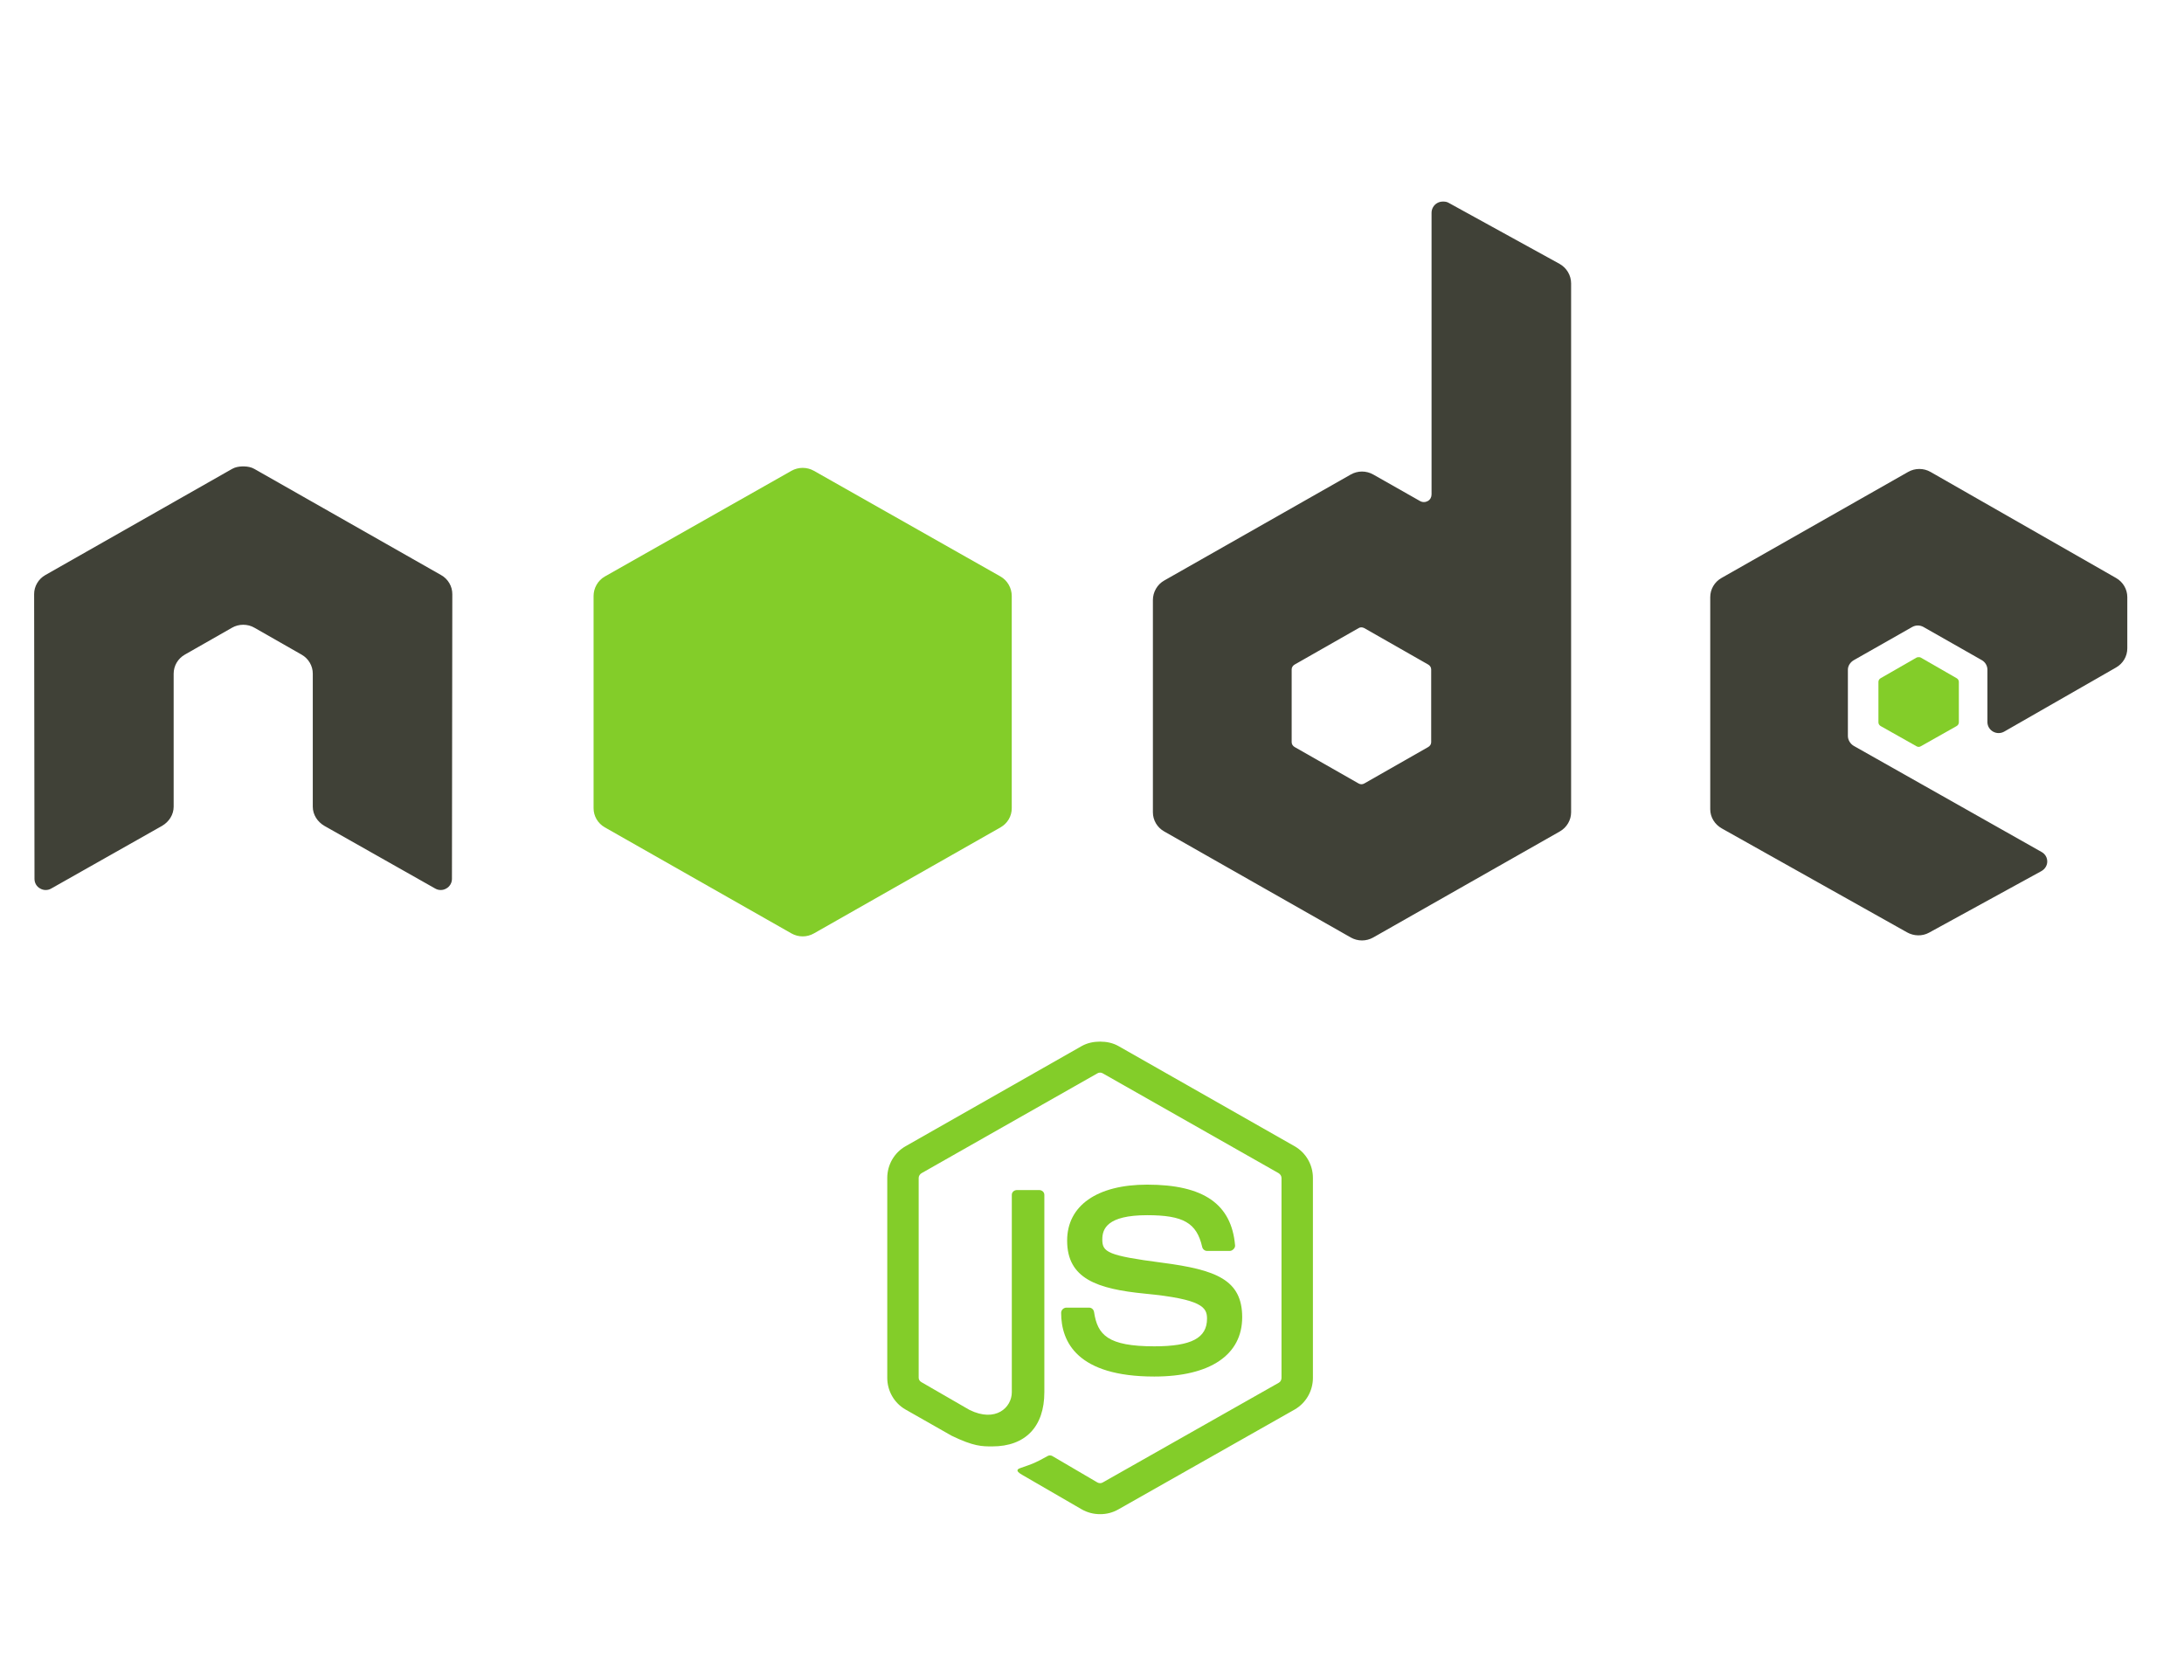
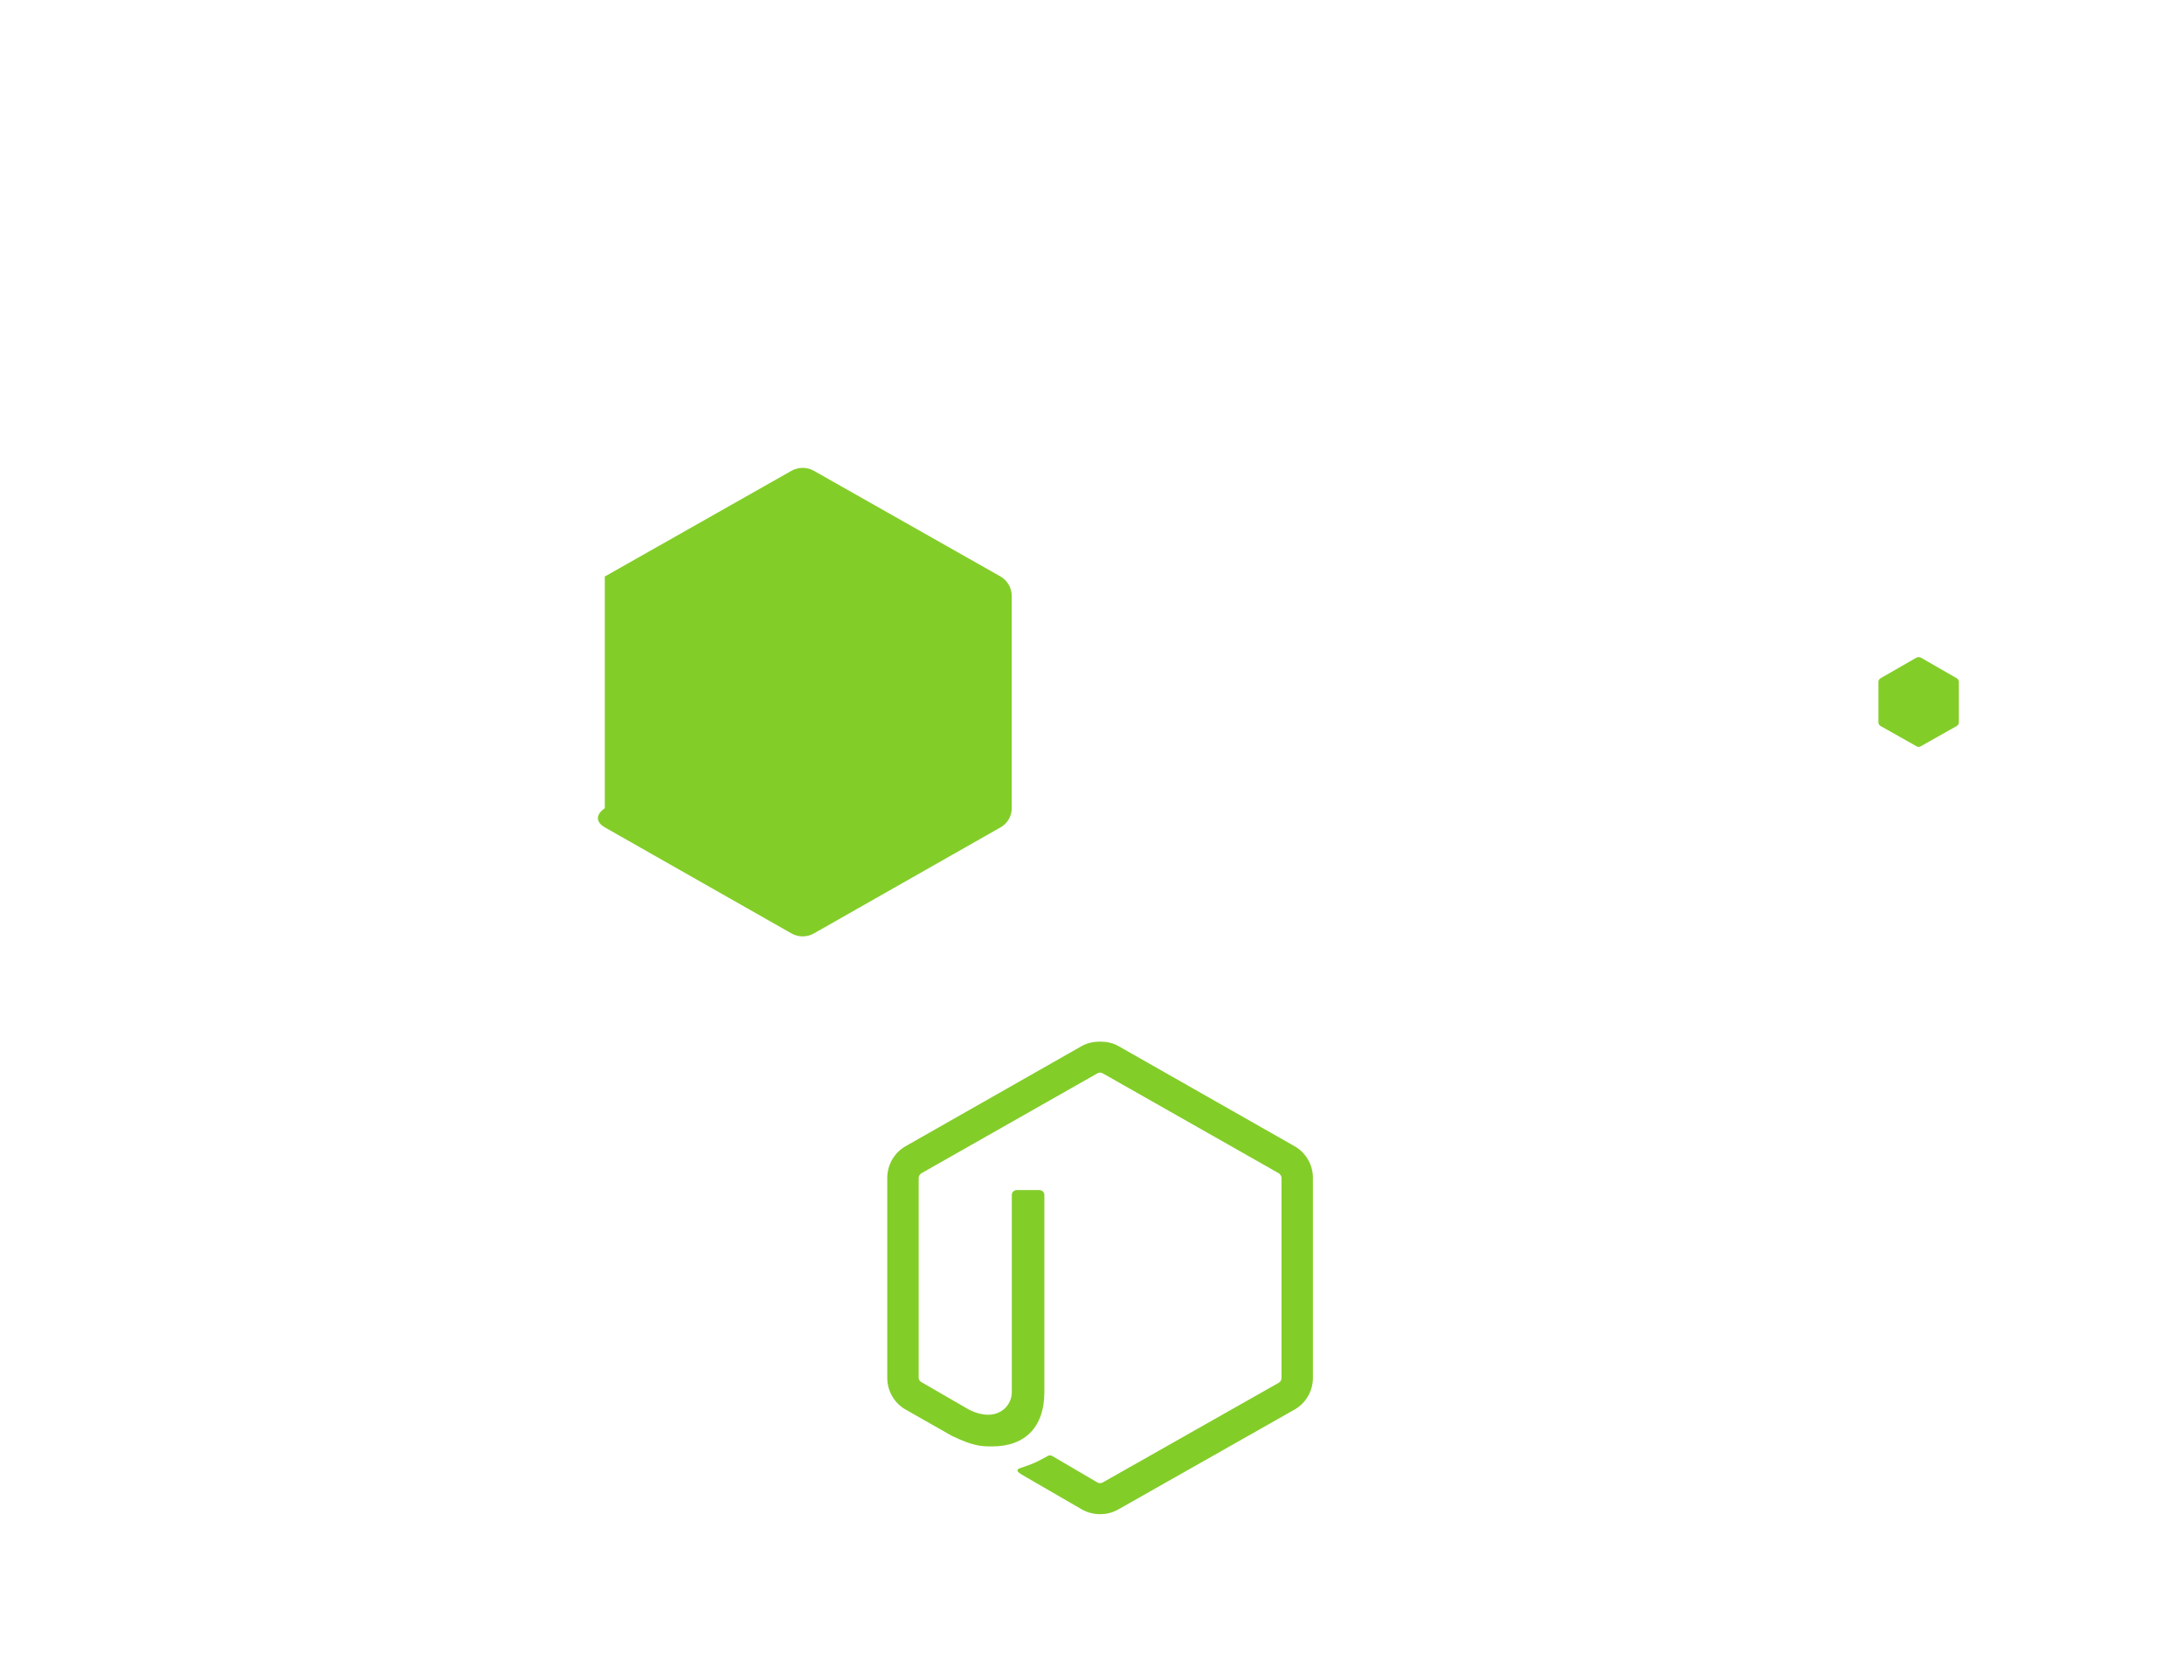
<svg xmlns="http://www.w3.org/2000/svg" width="78" height="60" viewBox="0 0 78 60" fill="none">
  <path d="M39.289 37.199C39.058 37.199 38.833 37.246 38.634 37.357L32.342 40.935C31.935 41.166 31.688 41.602 31.688 42.066V49.208C31.688 49.672 31.935 50.108 32.342 50.339L33.985 51.273C34.784 51.661 35.078 51.655 35.441 51.655C36.623 51.655 37.298 50.949 37.298 49.721V42.671C37.298 42.571 37.211 42.5 37.111 42.5H36.323C36.222 42.5 36.136 42.571 36.136 42.671V49.721C36.136 50.265 35.561 50.812 34.627 50.353L32.917 49.366C32.856 49.334 32.81 49.276 32.81 49.208V42.066C32.81 41.998 32.855 41.929 32.917 41.895L39.195 38.331C39.224 38.314 39.256 38.306 39.289 38.306C39.322 38.306 39.354 38.314 39.382 38.331L45.661 41.895C45.721 41.931 45.768 41.996 45.768 42.066V49.209C45.768 49.277 45.733 49.347 45.674 49.38L39.382 52.944C39.328 52.976 39.254 52.976 39.195 52.944L37.579 51.997C37.554 51.984 37.527 51.977 37.499 51.977C37.471 51.977 37.443 51.984 37.419 51.997C36.972 52.246 36.889 52.275 36.47 52.418C36.367 52.453 36.21 52.508 36.523 52.681L38.634 53.904C38.833 54.017 39.059 54.076 39.289 54.075C39.519 54.077 39.745 54.018 39.943 53.904L46.235 50.34C46.643 50.106 46.89 49.672 46.89 49.209V42.066C46.89 41.602 46.643 41.167 46.235 40.935L39.943 37.357C39.746 37.246 39.52 37.199 39.289 37.199L39.289 37.199Z" fill="#83CD29" />
-   <path d="M40.971 42.307C39.179 42.307 38.112 43.057 38.112 44.306C38.112 45.66 39.171 46.032 40.891 46.2C42.948 46.398 43.108 46.696 43.108 47.094C43.108 47.786 42.548 48.081 41.225 48.081C39.562 48.081 39.196 47.672 39.074 46.858C39.06 46.77 38.991 46.7 38.9 46.7H38.085C37.985 46.7 37.898 46.785 37.898 46.884C37.898 47.927 38.474 49.16 41.225 49.16C43.216 49.16 44.364 48.39 44.364 47.042C44.364 45.706 43.437 45.347 41.505 45.095C39.554 44.841 39.368 44.717 39.368 44.267C39.368 43.895 39.526 43.398 40.971 43.398C42.262 43.398 42.739 43.672 42.935 44.53C42.952 44.61 43.024 44.674 43.108 44.674H43.923C43.974 44.674 44.022 44.644 44.057 44.608C44.091 44.571 44.115 44.528 44.11 44.477C43.984 43.001 42.984 42.307 40.971 42.307Z" fill="#83CD29" />
-   <path d="M51.528 7.199C51.458 7.199 51.389 7.217 51.328 7.252C51.267 7.287 51.217 7.337 51.182 7.397C51.147 7.457 51.128 7.525 51.127 7.594V17.656C51.127 17.755 51.081 17.843 50.994 17.893C50.951 17.917 50.903 17.93 50.854 17.93C50.804 17.93 50.756 17.917 50.714 17.893L49.044 16.946C48.922 16.877 48.783 16.84 48.643 16.84C48.502 16.84 48.364 16.877 48.242 16.946L41.576 20.734C41.327 20.876 41.175 21.148 41.175 21.431V29.008C41.175 29.291 41.327 29.55 41.576 29.692L48.242 33.48C48.364 33.549 48.502 33.586 48.643 33.586C48.783 33.586 48.922 33.549 49.044 33.48L55.71 29.692C55.832 29.622 55.933 29.523 56.003 29.402C56.074 29.282 56.111 29.146 56.111 29.008V10.119C56.11 9.977 56.072 9.838 55.999 9.716C55.926 9.593 55.822 9.492 55.696 9.422L51.729 7.239C51.666 7.204 51.597 7.198 51.528 7.199ZM8.646 16.657C8.519 16.662 8.4 16.683 8.286 16.748L1.619 20.537C1.497 20.606 1.396 20.706 1.326 20.826C1.255 20.946 1.218 21.082 1.219 21.221L1.232 31.389C1.232 31.53 1.306 31.661 1.432 31.73C1.493 31.766 1.562 31.785 1.633 31.785C1.704 31.785 1.773 31.766 1.833 31.73L5.788 29.494C6.038 29.348 6.202 29.093 6.202 28.81V24.062C6.202 23.779 6.353 23.519 6.602 23.378L8.286 22.418C8.407 22.348 8.546 22.312 8.686 22.312C8.824 22.312 8.965 22.346 9.087 22.418L10.77 23.378C10.893 23.447 10.994 23.547 11.064 23.667C11.135 23.787 11.172 23.923 11.171 24.062V28.81C11.171 29.093 11.336 29.349 11.585 29.494L15.539 31.73C15.6 31.766 15.669 31.785 15.74 31.785C15.81 31.785 15.88 31.766 15.94 31.73C16.001 31.696 16.052 31.646 16.087 31.586C16.122 31.526 16.141 31.458 16.141 31.388L16.154 21.221C16.155 21.082 16.118 20.945 16.047 20.825C15.977 20.705 15.876 20.605 15.753 20.537L9.087 16.748C8.974 16.683 8.854 16.662 8.726 16.657H8.646ZM68.547 16.748C68.408 16.748 68.272 16.783 68.147 16.854L61.481 20.642C61.359 20.711 61.257 20.811 61.187 20.931C61.117 21.051 61.08 21.187 61.08 21.326V28.902C61.08 29.187 61.243 29.445 61.494 29.586L68.107 33.296C68.351 33.433 68.649 33.443 68.895 33.308L72.903 31.112C73.03 31.042 73.116 30.913 73.116 30.77C73.117 30.701 73.099 30.632 73.064 30.572C73.028 30.512 72.977 30.462 72.916 30.428L66.21 26.64C66.084 26.569 65.996 26.426 65.996 26.285V23.917C65.996 23.776 66.085 23.646 66.21 23.575L68.294 22.391C68.355 22.357 68.424 22.338 68.494 22.338C68.564 22.338 68.634 22.357 68.695 22.391L70.778 23.575C70.839 23.61 70.89 23.659 70.925 23.72C70.96 23.779 70.979 23.848 70.979 23.917V25.785C70.979 25.854 70.997 25.922 71.032 25.982C71.067 26.042 71.118 26.092 71.179 26.127C71.304 26.198 71.455 26.198 71.58 26.127L75.574 23.838C75.696 23.769 75.797 23.669 75.868 23.549C75.938 23.429 75.975 23.293 75.975 23.154V21.326C75.975 21.044 75.823 20.784 75.574 20.642L68.948 16.854C68.827 16.784 68.688 16.748 68.547 16.748ZM48.616 22.404C48.651 22.404 48.692 22.413 48.723 22.431L51.007 23.733C51.069 23.768 51.114 23.833 51.114 23.904V26.508C51.114 26.579 51.07 26.644 51.007 26.679L48.723 27.981C48.692 27.999 48.658 28.008 48.623 28.008C48.588 28.008 48.553 27.999 48.523 27.981L46.238 26.679C46.176 26.644 46.131 26.579 46.131 26.508V23.904C46.131 23.833 46.176 23.768 46.238 23.733L48.523 22.431C48.551 22.414 48.583 22.404 48.616 22.404Z" fill="#404137" />
-   <path d="M28.667 16.709C28.528 16.709 28.39 16.744 28.266 16.814L21.6 20.589C21.351 20.731 21.199 21.003 21.199 21.286V28.863C21.199 29.146 21.351 29.405 21.6 29.547L28.266 33.335C28.388 33.404 28.526 33.441 28.667 33.441C28.808 33.441 28.946 33.404 29.068 33.335L35.734 29.547C35.856 29.478 35.957 29.378 36.028 29.258C36.098 29.138 36.135 29.001 36.134 28.863V21.286C36.134 21.003 35.983 20.731 35.734 20.589L29.068 16.814C28.946 16.745 28.808 16.709 28.667 16.709ZM68.53 23.47C68.503 23.47 68.474 23.47 68.45 23.483L67.167 24.22C67.143 24.233 67.123 24.252 67.109 24.275C67.095 24.298 67.088 24.324 67.087 24.351V25.798C67.087 25.852 67.119 25.902 67.167 25.93L68.45 26.653C68.498 26.68 68.549 26.68 68.597 26.653L69.879 25.93C69.903 25.916 69.923 25.897 69.937 25.874C69.951 25.851 69.959 25.825 69.959 25.798V24.351C69.959 24.324 69.951 24.298 69.937 24.275C69.923 24.252 69.903 24.233 69.879 24.22L68.597 23.483C68.573 23.469 68.556 23.47 68.53 23.47Z" fill="#83CD29" />
+   <path d="M28.667 16.709C28.528 16.709 28.39 16.744 28.266 16.814L21.6 20.589V28.863C21.199 29.146 21.351 29.405 21.6 29.547L28.266 33.335C28.388 33.404 28.526 33.441 28.667 33.441C28.808 33.441 28.946 33.404 29.068 33.335L35.734 29.547C35.856 29.478 35.957 29.378 36.028 29.258C36.098 29.138 36.135 29.001 36.134 28.863V21.286C36.134 21.003 35.983 20.731 35.734 20.589L29.068 16.814C28.946 16.745 28.808 16.709 28.667 16.709ZM68.53 23.47C68.503 23.47 68.474 23.47 68.45 23.483L67.167 24.22C67.143 24.233 67.123 24.252 67.109 24.275C67.095 24.298 67.088 24.324 67.087 24.351V25.798C67.087 25.852 67.119 25.902 67.167 25.93L68.45 26.653C68.498 26.68 68.549 26.68 68.597 26.653L69.879 25.93C69.903 25.916 69.923 25.897 69.937 25.874C69.951 25.851 69.959 25.825 69.959 25.798V24.351C69.959 24.324 69.951 24.298 69.937 24.275C69.923 24.252 69.903 24.233 69.879 24.22L68.597 23.483C68.573 23.469 68.556 23.47 68.53 23.47Z" fill="#83CD29" />
</svg>